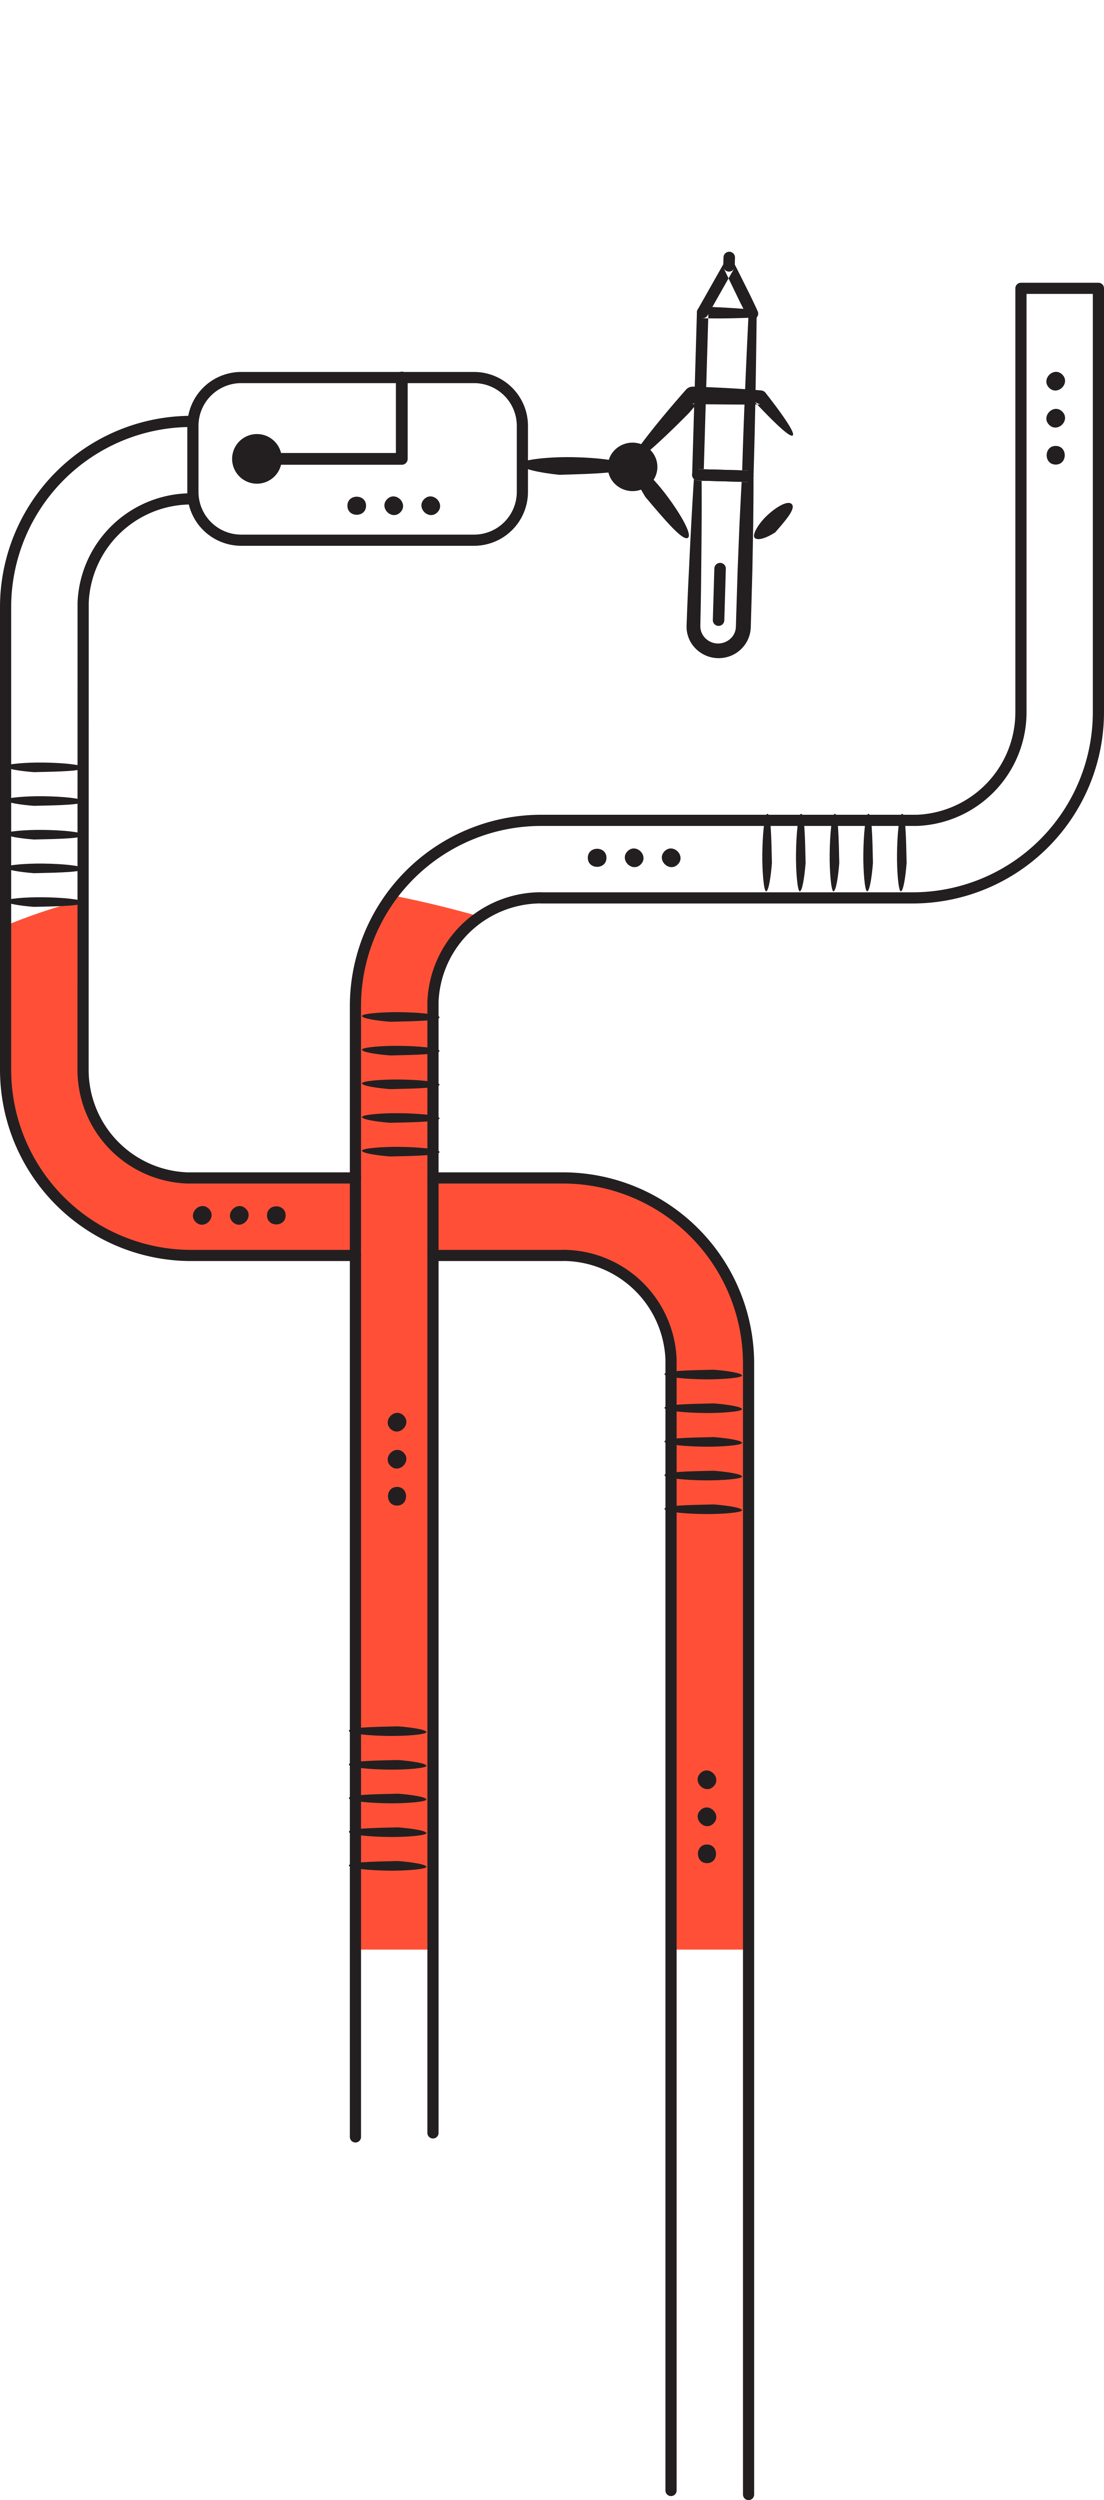
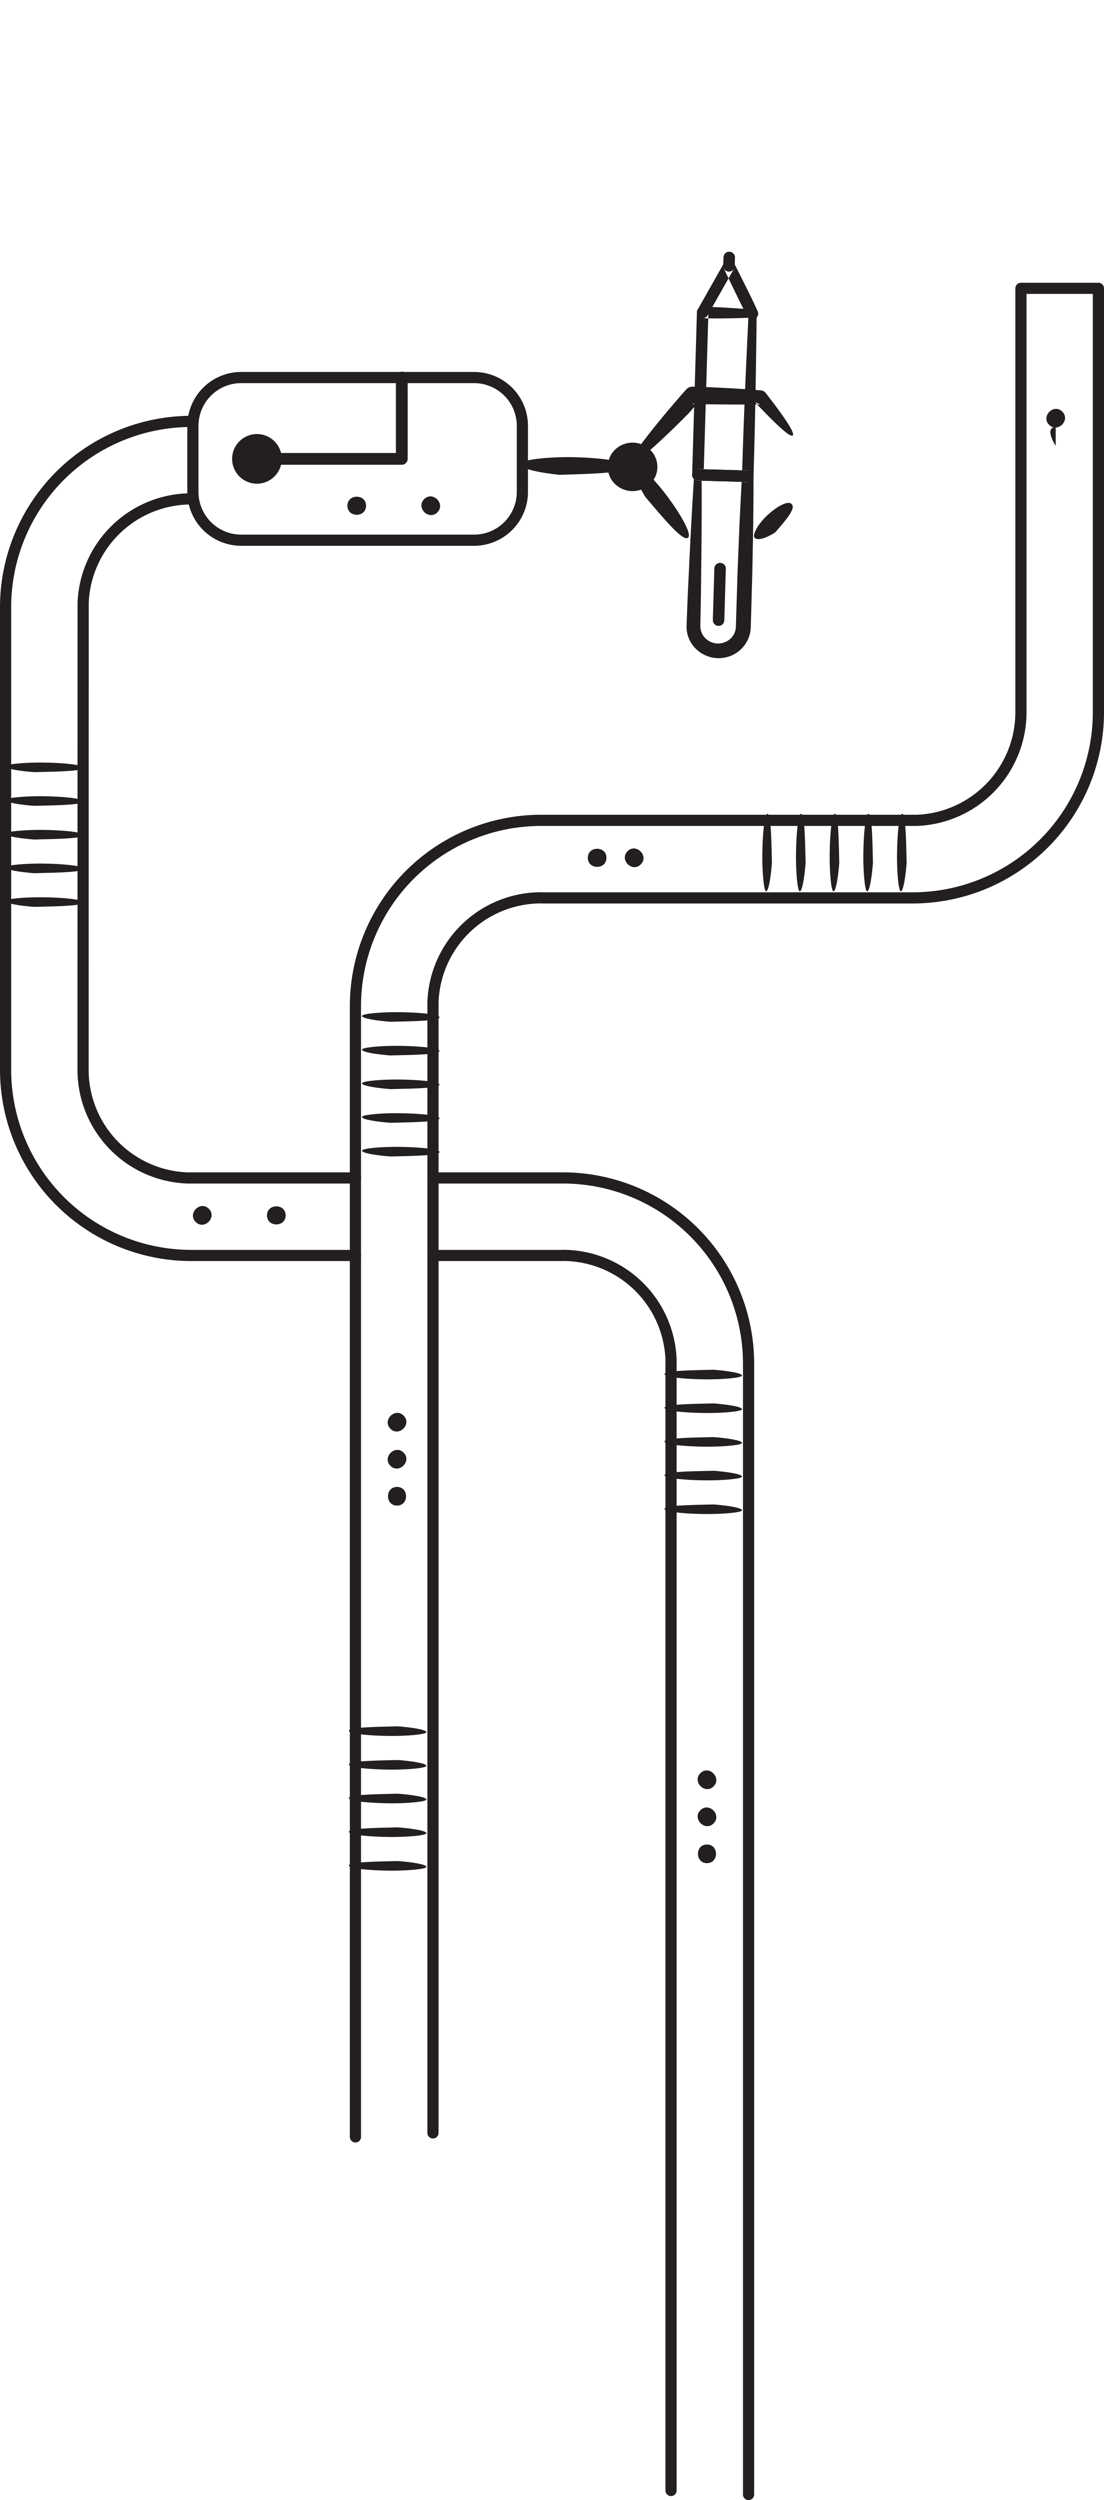
<svg xmlns="http://www.w3.org/2000/svg" viewBox="0 0 266.545 603.588">
  <defs>
    <clipPath id="a">
-       <path d="M246.493,69.611v102.361a26.131,26.131,0,0,1-25.132,26.082h-90.743a44.854,44.854,0,0,0-44.803,44.803v41.526H45.185a26.131,26.131,0,0,1-25.132-26.082l.018-112.728a26.131,26.131,0,0,1,26.082-25.132V101.739A44.854,44.854,0,0,0,1.35,146.541v111.761a44.853,44.853,0,0,0,44.803,44.802H85.815V515.909l18.721-.968-.001-201.223 0-10.614h31.393v-.018a26.132,26.132,0,0,1,26.082,25.132V601.27l18.72.968v-273.052a44.854,44.854,0,0,0-44.802-44.803H104.536l.001-42.494a26.131,26.131,0,0,1,26.082-25.132v.018h89.775a44.853,44.853,0,0,0,44.802-44.803V69.611Z" style="fill:none" />
-     </clipPath>
+       </clipPath>
  </defs>
  <title>cards-bots-fill</title>
  <g style="clip-path:url(#a)">
    <path d="M967.626,470.684c58.14-111.439,181.249-260.684,59.265-271.872-175.097-16.061-218.582,211.374-479.65,211.374S19.037-60.694-158.511,450.949c-2.303,6.637-4.413,13.211-6.373,19.735Z" style="fill:#ff5037;fill-rule:evenodd" />
  </g>
  <path d="M96.094,449.302c3.478.266,6.887.817,6.854,1.413-.022.563-4.88.962-9.05.91-4.731-.058-9.375-.496-9.644-1.177-.349-.894,5.627-1.012,11.84-1.146" style="fill:#231f20;fill-rule:evenodd" />
  <path d="M96.094,441.172c3.478.266,6.887.817,6.854,1.413-.022.563-4.88.962-9.05.91-4.731-.058-9.375-.496-9.644-1.177-.349-.894,5.627-1.012,11.84-1.146" style="fill:#231f20;fill-rule:evenodd" />
  <path d="M96.094,433.042c3.478.266,6.887.817,6.854,1.413-.023.563-4.88.962-9.05.91-4.731-.058-9.375-.496-9.644-1.177-.349-.894,5.627-1.012,11.84-1.146" style="fill:#231f20;fill-rule:evenodd" />
  <path d="M96.094,424.912c3.478.266,6.887.817,6.854,1.413-.023.563-4.88.962-9.05.91-4.731-.058-9.375-.496-9.644-1.177-.349-.894,5.627-1.012,11.84-1.146" style="fill:#231f20;fill-rule:evenodd" />
  <path d="M96.094,416.782c3.478.266,6.887.817,6.854,1.413-.023.563-4.88.961-9.05.91-4.731-.058-9.375-.496-9.644-1.177-.349-.894,5.627-1.012,11.84-1.146" style="fill:#231f20;fill-rule:evenodd" />
  <path d="M95.857,358.981c2.914,0,2.914,4.508,0,4.508s-2.914-4.508,0-4.508" style="fill:#231f20;fill-rule:evenodd" />
  <path d="M97.451,350.702c2.061,2.06-1.126,5.248-3.187,3.187-2.061-2.06,1.126-5.248,3.187-3.187" style="fill:#231f20;fill-rule:evenodd" />
  <path d="M97.451,341.764c2.061,2.061-1.126,5.248-3.187,3.187-2.061-2.06,1.126-5.248,3.187-3.187" style="fill:#231f20;fill-rule:evenodd" />
  <path d="M94.257,246.685c-3.479-.266-6.887-.817-6.854-1.413.022-.563,4.88-.962,9.05-.91,4.731.058,9.375.496,9.644,1.177.349.894-5.627,1.012-11.84,1.146" style="fill:#231f20;fill-rule:evenodd" />
  <path d="M94.257,254.815c-3.479-.266-6.887-.817-6.854-1.413.022-.563,4.88-.962,9.05-.91,4.731.058,9.375.496,9.644,1.177.349.894-5.627,1.012-11.84,1.146" style="fill:#231f20;fill-rule:evenodd" />
  <path d="M94.257,262.945c-3.479-.266-6.887-.817-6.854-1.413.022-.563,4.88-.962,9.05-.91,4.731.058,9.375.496,9.644,1.177.349.894-5.627,1.012-11.84,1.146" style="fill:#231f20;fill-rule:evenodd" />
  <path d="M94.257,271.075c-3.479-.266-6.887-.817-6.854-1.413.022-.563,4.88-.962,9.05-.91,4.731.058,9.375.496,9.644,1.177.349.894-5.627,1.012-11.84,1.146" style="fill:#231f20;fill-rule:evenodd" />
  <path d="M94.257,279.205c-3.479-.266-6.887-.817-6.854-1.413.022-.563,4.88-.962,9.05-.91,4.731.058,9.375.496,9.644,1.177.349.894-5.627,1.012-11.84,1.146" style="fill:#231f20;fill-rule:evenodd" />
  <path d="M218.893,208.333c-.266,3.478-.817,6.887-1.413,6.854-.563-.022-.962-4.88-.91-9.05.058-4.731.496-9.375,1.177-9.644.894-.349,1.012,5.627,1.146,11.84" style="fill:#231f20;fill-rule:evenodd" />
  <path d="M210.763,208.333c-.267,3.478-.817,6.887-1.413,6.854-.563-.022-.962-4.88-.91-9.05.058-4.731.496-9.375,1.177-9.644.894-.349,1.012,5.627,1.146,11.84" style="fill:#231f20;fill-rule:evenodd" />
  <path d="M202.633,208.334c-.266,3.478-.817,6.886-1.413,6.854-.563-.023-.962-4.88-.91-9.05.058-4.731.496-9.375,1.177-9.644.894-.349,1.012,5.627,1.146,11.84" style="fill:#231f20;fill-rule:evenodd" />
  <path d="M194.503,208.334c-.267,3.478-.817,6.886-1.413,6.854-.563-.023-.962-4.88-.91-9.05.058-4.731.496-9.375,1.177-9.644.894-.349,1.012,5.627,1.146,11.84" style="fill:#231f20;fill-rule:evenodd" />
  <path d="M186.372,208.334c-.266,3.478-.817,6.886-1.413,6.854-.563-.023-.962-4.88-.91-9.05.058-4.731.496-9.375,1.177-9.644.894-.349,1.012,5.627,1.146,11.84" style="fill:#231f20;fill-rule:evenodd" />
  <path d="M85.815,515.909v-273.052a44.854,44.854,0,0,1,44.803-44.803h90.743a26.131,26.131,0,0,0,25.132-26.082V69.611h18.702v102.361a44.853,44.853,0,0,1-44.802,44.803h-89.775v-.018a26.131,26.131,0,0,0-26.082,25.132l-.001,71.829.001,201.223" style="fill:none;stroke:#231f20;stroke-linecap:round;stroke-linejoin:round;stroke-width:2.7px" />
-   <path d="M254.885,107.655c2.914,0,2.914,4.508,0,4.508s-2.914-4.508,0-4.508" style="fill:#231f20;fill-rule:evenodd" />
+   <path d="M254.885,107.655s-2.914-4.508,0-4.508" style="fill:#231f20;fill-rule:evenodd" />
  <path d="M256.479,99.376c2.061,2.06-1.126,5.248-3.187,3.187-2.061-2.06,1.126-5.248,3.187-3.187" style="fill:#231f20;fill-rule:evenodd" />
-   <path d="M256.479,90.437c2.061,2.061-1.127,5.248-3.187,3.187-2.061-2.06,1.126-5.248,3.187-3.187" style="fill:#231f20;fill-rule:evenodd" />
  <path d="M146.424,207.096c0,2.914-4.507,2.914-4.507,0s4.507-2.914,4.507,0" style="fill:#231f20;fill-rule:evenodd" />
  <path d="M154.703,208.69c-2.061,2.061-5.248-1.127-3.188-3.187,2.061-2.061,5.249,1.127,3.188,3.187" style="fill:#231f20;fill-rule:evenodd" />
-   <path d="M163.642,208.69c-2.061,2.061-5.248-1.127-3.188-3.187,2.061-2.061,5.248,1.127,3.188,3.187" style="fill:#231f20;fill-rule:evenodd" />
  <path d="M170.689,445.31c-2.914,0-2.914,4.507,0,4.507s2.914-4.507,0-4.507" style="fill:#231f20;fill-rule:evenodd" />
  <path d="M169.095,437.031c-2.061,2.061,1.127,5.248,3.188,3.187,2.06-2.06-1.127-5.248-3.188-3.187" style="fill:#231f20;fill-rule:evenodd" />
  <path d="M169.095,428.092c-2.061,2.061,1.127,5.248,3.188,3.187,2.06-2.06-1.127-5.247-3.188-3.187" style="fill:#231f20;fill-rule:evenodd" />
  <path d="M172.29,330.686c3.478.266,6.887.817,6.854,1.413-.023.563-4.88.962-9.05.91-4.732-.058-9.375-.496-9.644-1.177-.349-.894,5.627-1.012,11.84-1.146" style="fill:#231f20;fill-rule:evenodd" />
  <path d="M172.29,338.816c3.478.266,6.887.817,6.854,1.413-.023.563-4.88.962-9.05.91-4.732-.058-9.375-.496-9.644-1.177-.349-.894,5.627-1.012,11.84-1.146" style="fill:#231f20;fill-rule:evenodd" />
  <path d="M172.29,346.947c3.478.266,6.887.817,6.854,1.412-.023.564-4.88.962-9.05.911-4.731-.058-9.375-.496-9.644-1.177-.349-.894,5.627-1.012,11.84-1.146" style="fill:#231f20;fill-rule:evenodd" />
  <path d="M172.29,355.077c3.478.266,6.887.817,6.854,1.412-.023.564-4.88.962-9.05.911-4.731-.058-9.375-.496-9.644-1.177-.349-.894,5.627-1.012,11.84-1.146" style="fill:#231f20;fill-rule:evenodd" />
  <path d="M172.29,363.207c3.478.266,6.887.817,6.854,1.413-.023.563-4.88.961-9.05.91-4.731-.058-9.375-.496-9.644-1.177-.349-.894,5.627-1.012,11.84-1.146" style="fill:#231f20;fill-rule:evenodd" />
  <path d="M8.205,186.421c-3.479-.266-6.887-.817-6.854-1.413.022-.563,4.88-.962,9.05-.91,4.731.058,9.375.496,9.644,1.177.349.894-5.627,1.012-11.84,1.146" style="fill:#231f20;fill-rule:evenodd" />
  <path d="M8.205,194.552c-3.479-.266-6.887-.817-6.854-1.413.022-.563,4.88-.962,9.05-.91,4.731.058,9.375.496,9.644,1.177.349.894-5.627,1.012-11.84,1.146" style="fill:#231f20;fill-rule:evenodd" />
  <path d="M8.205,202.682c-3.479-.266-6.887-.817-6.854-1.413.022-.563,4.88-.962,9.05-.91,4.731.058,9.375.496,9.644,1.177.349.894-5.627,1.012-11.84,1.146" style="fill:#231f20;fill-rule:evenodd" />
  <path d="M8.205,210.812c-3.479-.266-6.887-.817-6.854-1.413.022-.563,4.88-.962,9.05-.91,4.731.058,9.375.496,9.644,1.177.349.894-5.627,1.012-11.84,1.146" style="fill:#231f20;fill-rule:evenodd" />
  <path d="M8.205,218.942c-3.479-.266-6.887-.817-6.854-1.413.022-.563,4.88-.962,9.05-.91,4.731.058,9.375.496,9.644,1.177.349.894-5.627,1.012-11.84,1.146" style="fill:#231f20;fill-rule:evenodd" />
  <path d="M64.458,293.425c0,2.914,4.507,2.914,4.507,0s-4.507-2.914-4.507,0" style="fill:#231f20;fill-rule:evenodd" />
-   <path d="M56.179,295.019c2.061,2.061,5.248-1.127,3.188-3.187-2.061-2.061-5.249,1.126-3.188,3.187" style="fill:#231f20;fill-rule:evenodd" />
  <path d="M47.24,295.019c2.06,2.061,5.248-1.127,3.187-3.187-2.061-2.061-5.248,1.126-3.187,3.187" style="fill:#231f20;fill-rule:evenodd" />
  <path d="M180.731,602.238v-273.052a44.854,44.854,0,0,0-44.802-44.803h-31.393" style="fill:none;stroke:#231f20;stroke-linecap:round;stroke-linejoin:round;stroke-width:2.7px" />
  <path d="M46.153,120.441a26.131,26.131,0,0,0-26.082,25.132l-.018,112.728a26.131,26.131,0,0,0,25.132,26.082h40.63" style="fill:none;stroke:#231f20;stroke-linecap:round;stroke-linejoin:round;stroke-width:2.7px" />
  <path d="M46.153,101.739A44.854,44.854,0,0,0,1.35,146.541v111.761a44.853,44.853,0,0,0,44.803,44.802H85.815" style="fill:none;stroke:#231f20;stroke-linecap:round;stroke-linejoin:round;stroke-width:2.7px" />
  <path d="M162.01,601.27v-273.052a26.132,26.132,0,0,0-26.082-25.132v.018h-31.393" style="fill:none;stroke:#231f20;stroke-linecap:round;stroke-linejoin:round;stroke-width:2.7px" />
  <path d="M88.38,122.099c0,2.914-4.507,2.914-4.507,0s4.507-2.914,4.507,0" style="fill:#231f20;fill-rule:evenodd" />
-   <path d="M96.658,123.693c-2.061,2.06-5.248-1.127-3.187-3.187,2.06-2.061,5.248,1.126,3.187,3.187" style="fill:#231f20;fill-rule:evenodd" />
  <path d="M105.597,123.693c-2.061,2.06-5.248-1.127-3.188-3.187,2.061-2.061,5.249,1.126,3.188,3.187" style="fill:#231f20;fill-rule:evenodd" />
  <path d="M114.487,130.42H58.205a11.665,11.665,0,0,1-11.631-11.632v-16.007a11.665,11.665,0,0,1,11.631-11.632H114.49a11.666,11.666,0,0,1,11.632,11.632v16.004A11.67,11.67,0,0,1,114.487,130.42Z" style="fill:none;stroke:#231f20;stroke-linejoin:round;stroke-width:2.7px" />
  <path d="M135.037,114.633c-4.804-.489-9.511-1.5-9.466-2.594.031-1.034,6.74-1.766,12.499-1.672,6.533.108,12.946.912,13.319,2.162.481,1.641-7.772,1.858-16.352,2.104" style="fill:#231f20;fill-rule:evenodd" />
  <path d="M156.609,117.172a5.759,5.759,0,0,0,.802-8.105q-.061-.074-.124-.146a6.094,6.094,0,0,0-8.45-.662,5.759,5.759,0,0,0-.802,8.105q.061.074.124.146a6.094,6.094,0,0,0,8.45.662" style="fill:#231f20;fill-rule:evenodd" />
  <path d="M169.391,114.67c.054,7.638.001,15.273-.092,22.906q-.042,5.727-.171,11.45l-.029,1.431-.011.702c.017.17-.001.342.032.509a4.05,4.05,0,0,0,.718,1.87,4.349,4.349,0,0,0,3.486,1.82,4.428,4.428,0,0,0,3.512-1.683,3.977,3.977,0,0,0,.776-1.791c.04-.159.028-.327.052-.49l.023-.701.041-1.43.354-11.445.462-11.44c.198-3.813.361-7.626.606-11.437l1.348,1.428-12.042-.338a1.388,1.388,0,0,1,.078-2.775l12.042.338a1.388,1.388,0,0,1,1.349,1.377v.051c.02,3.819-.041,7.636-.068,11.453l-.211,11.448-.319,11.445-.043,1.431-.024.729a8.819,8.819,0,0,1-.096.932,7.568,7.568,0,0,1-1.476,3.407,7.807,7.807,0,0,1-2.871,2.305,7.996,7.996,0,0,1-3.59.722,7.827,7.827,0,0,1-6.206-3.438,7.429,7.429,0,0,1-1.228-3.448,8.314,8.314,0,0,1-.032-.92l.026-.729.056-1.43q.204-5.721.502-11.439c.356-7.626.751-15.251,1.254-22.873a.897.897,0,0,1,1.792.053" style="fill:#231f20;fill-rule:evenodd" />
  <path d="M182.7,74.819c-.148,13.299-.367,26.806-.775,40.203a1.388,1.388,0,0,1-1.427,1.348l-12.042-.338a1.39,1.39,0,0,1-1.349-1.427v-.002l1.154-39.209a1.385,1.385,0,0,1,1.423-1.347l.003 0c4.343.107,8.784.411,13.013.772m-2.019,1.906c-3.799.136-7.386.215-11.072.097l1.427-1.347-1.153,39.21-1.349-1.429,12.042.338-1.426,1.347c.36-12.742.911-25.375,1.531-38.216" style="fill:#231f20;fill-rule:evenodd" />
  <path d="M168.44,74.751l6.357-11.245a1.387,1.387,0,0,1,2.441.045l.014.026c.99,1.91,1.939,3.84,2.899,5.764.474.965.973,1.918,1.425,2.894.458.973.934,1.937,1.361,2.925a1.39,1.39,0,0,1-2.493,1.224c-.52-.943-.991-1.909-1.481-2.866-.495-.955-.944-1.933-1.418-2.898-.935-1.936-1.881-3.868-2.786-5.819l2.455.071-6.357,11.245a1.388,1.388,0,1,1-2.417-1.366" style="fill:#231f20;fill-rule:evenodd" />
  <line x1="176.005" y1="64.189" x2="176.065" y2="62.161" style="fill:none;stroke:#231f20;stroke-linecap:round;stroke-linejoin:round;stroke-width:2.777px" />
  <line x1="173.489" y1="149.721" x2="173.855" y2="137.276" style="fill:none;stroke:#231f20;stroke-linecap:round;stroke-linejoin:round;stroke-width:2.777px" />
  <path d="M187.167,128.529c-1.925,1.257-4.191,2.116-4.955,1.334-.727-.737.955-3.486,2.913-5.338,2.221-2.102,4.899-3.675,5.912-2.922,1.327.991-1.228,3.894-3.87,6.926" style="fill:#231f20;fill-rule:evenodd" />
  <path d="M155.79,119.948c-2.187-3.562-3.913-7.382-3.031-8.029.829-.619,4.995,3.479,8.003,7.445,3.413,4.499,6.215,9.348,5.433,10.375-1.03,1.343-5.619-4.122-10.405-9.791" style="fill:#231f20;fill-rule:evenodd" />
  <path d="M166.339,99.711c-6.627,6.734-13.52,12.98-14.279,12.188-.686-.686,6.453-9.792,13.575-17.835l.004-.005a2.138,2.138,0,0,1,1.655-.713c.745.023,1.475.047,2.198.07,5.047.183,10.054.474,14.1.83l.194.017a1.487,1.487,0,0,1,1.032.559c4.2,5.352,6.925,9.357,6.648,10.19-.346,1.021-4.014-2.44-9.213-7.939l1.243.584c-4.69.043-10.385-.017-16.32-.095l1.615-.699c-.804.933-1.627,1.889-2.452,2.848" style="fill:#231f20;fill-rule:evenodd" />
  <polyline points="97.005 91.149 97.005 110.784 63.105 110.784" style="fill:none;stroke:#231f20;stroke-linecap:round;stroke-linejoin:round;stroke-width:2.848px" />
  <path d="M62.034,104.791a5.993,5.993,0,1,1-.002,0h.002" style="fill:#231f20;fill-rule:evenodd" />
</svg>